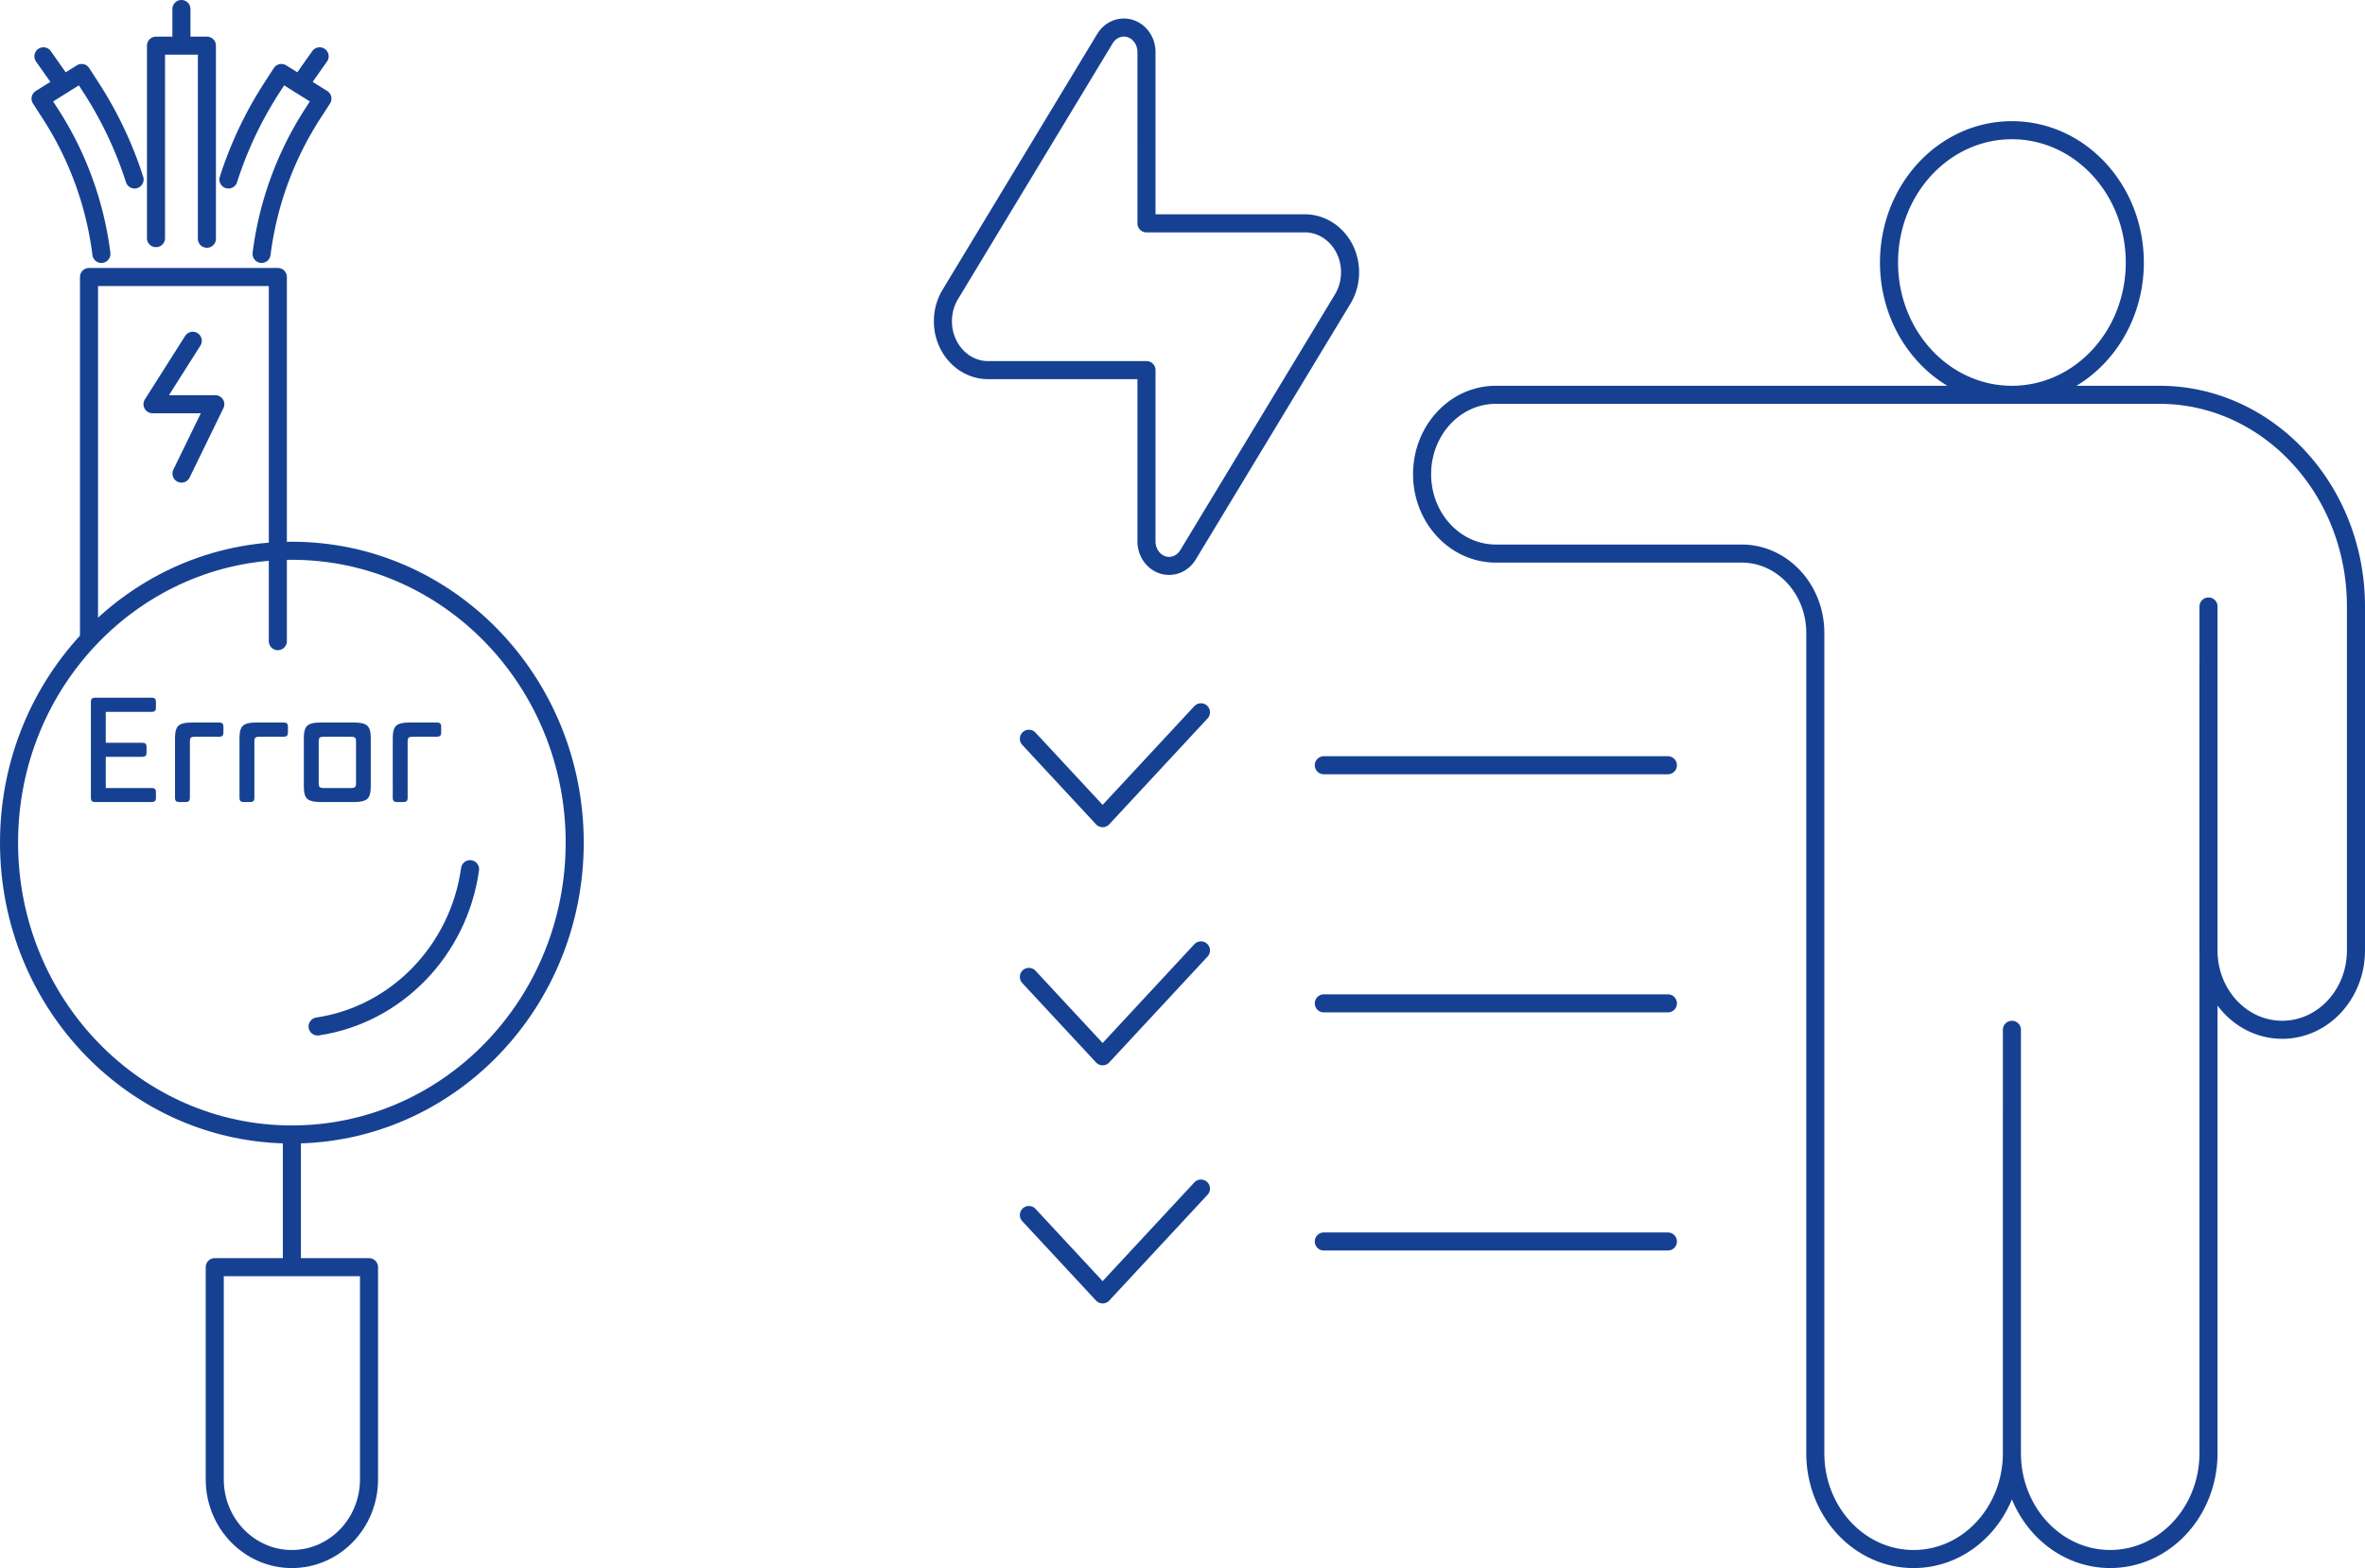
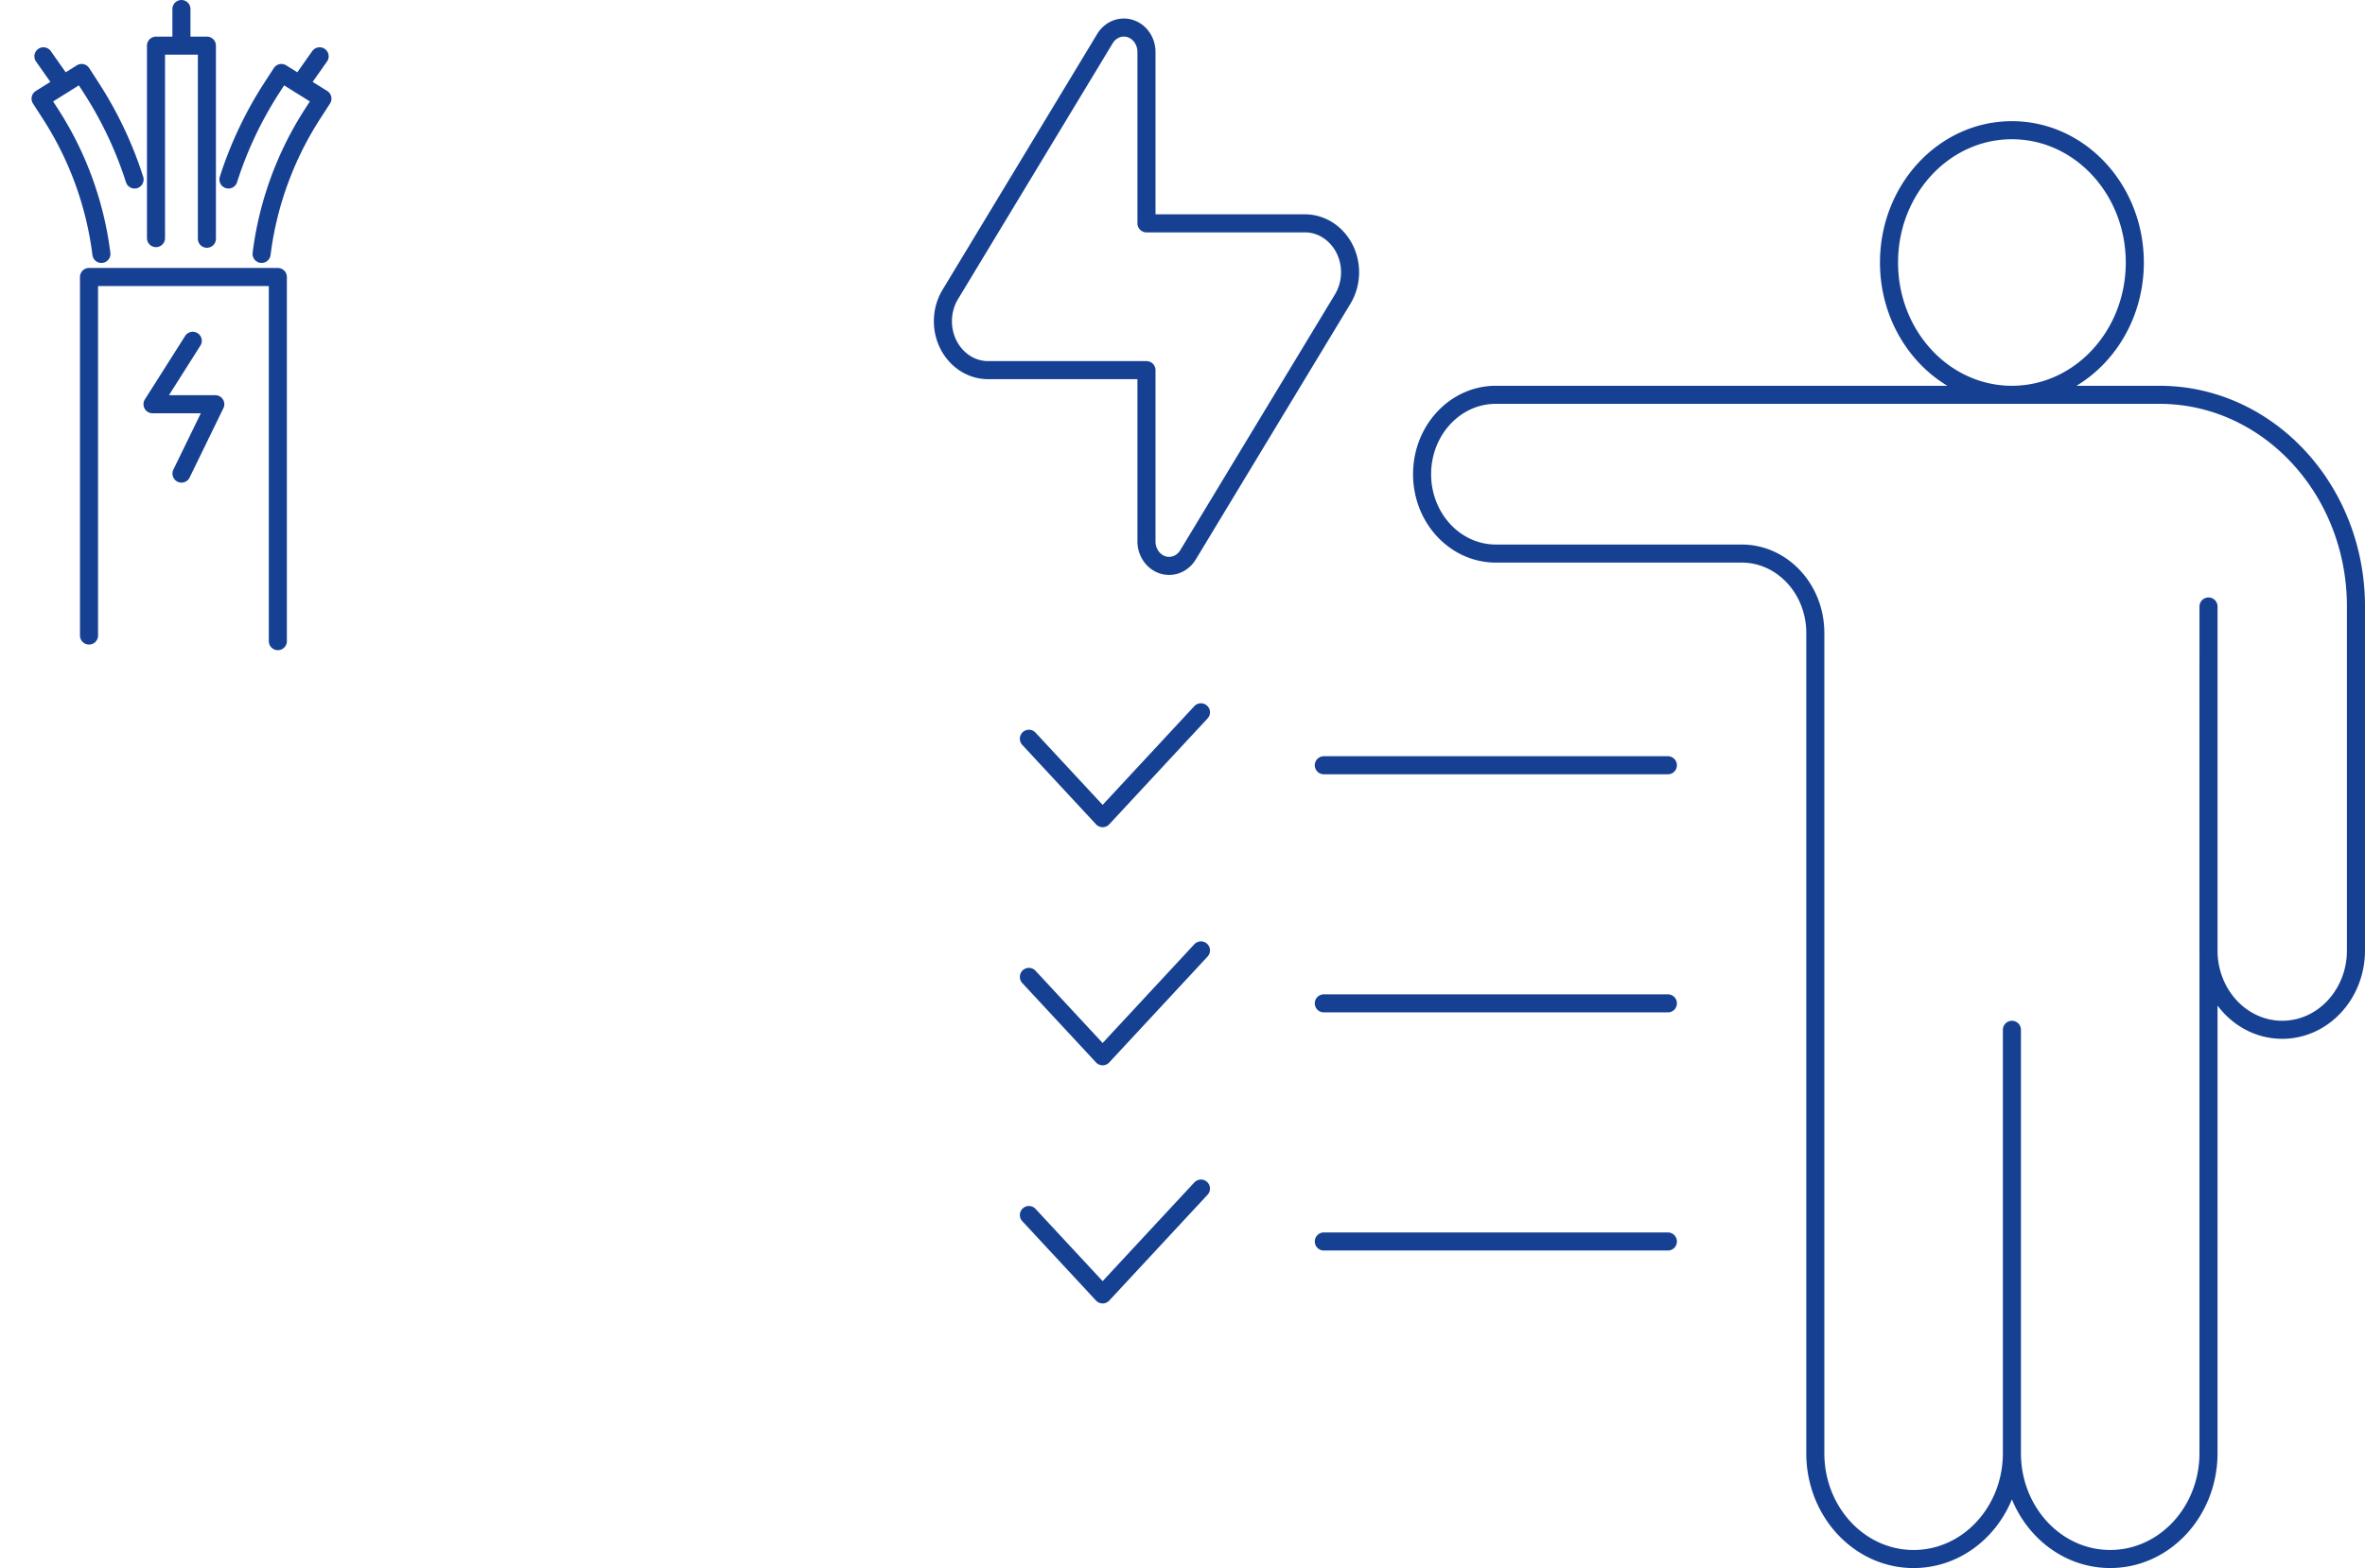
<svg xmlns="http://www.w3.org/2000/svg" xml:space="preserve" id="Ebene_1" x="0" y="0" version="1.1" viewBox="0 0 98.146 65.092">
  <path fill="none" stroke="#164193" stroke-linecap="round" stroke-linejoin="round" stroke-miterlimit="10" stroke-width=".75" d="M54.938 51.536h14.278m-26.517-1.098 3.06 3.295 4.08-4.393m5.099-7.689h14.278m-26.517-1.098 3.06 3.295 4.08-4.395m5.099-7.686h14.278m-26.517-1.1 3.06 3.296 4.08-4.394m33.654 16.476v14.277c0 2.428 1.826 4.395 4.079 4.395s4.08-1.967 4.08-4.395V25.177m-8.159 17.572v17.574c0 2.428-1.827 4.395-4.08 4.395s-4.079-1.967-4.079-4.395V26.274c0-1.82-1.369-3.295-3.06-3.295H62.076c-1.689 0-3.06-1.475-3.06-3.295s1.37-3.295 3.06-3.295h27.536c4.506 0 8.159 3.934 8.159 8.787v14.277c0 1.82-1.37 3.295-3.06 3.295s-3.06-1.475-3.06-3.295V27.372m-3.058-16.475c0-3.033-2.283-5.492-5.1-5.492s-5.1 2.459-5.1 5.492 2.283 5.492 5.1 5.492 5.1-2.458 5.1-5.492zM39.436 12.223c-.193.319-.306.701-.306 1.111 0 1.122.841 2.031 1.877 2.031h6.571v7.109c0 .562.421 1.017.939 1.017.329 0 .619-.184.786-.461l6.419-10.617c.192-.32.305-.701.305-1.111 0-1.122-.841-2.031-1.878-2.031h-6.571V2.16c0-.562-.42-1.016-.938-1.016-.329 0-.619.184-.786.46l-6.418 10.619zM7.999 14.147 6.33 16.78h2.604l-1.402 2.879M2.626 3.51l-.824-1.172m3.783 5.113a15.954 15.954 0 0 0-1.799-3.804l-.399-.617-1.703 1.065.399.618a13.9 13.9 0 0 1 2.125 5.827m8.23-7.03.826-1.172m-5.735-.443V.375M9.48 7.451c.426-1.335 1.03-2.615 1.798-3.804l.4-.617 1.702 1.064-.399.618c-1.141 1.763-1.867 3.761-2.125 5.827m-4.382-.655V1.895h2.112V9.91M3.694 26.382V11.499h7.836v15.116" />
-   <path fill="none" stroke="#164193" stroke-linecap="round" stroke-linejoin="round" stroke-miterlimit="10" stroke-width=".75" d="M15.314 52.602H8.912v8.811c0 1.824 1.433 3.305 3.201 3.305s3.201-1.48 3.201-3.305v-8.811zm-3.201 0v-5.508m7.394-11.013c-.469 3.371-3.06 6.045-6.327 6.529m-1.067 4.484c6.482 0 11.737-5.424 11.737-12.115 0-6.692-5.255-12.116-11.737-12.116C5.63 22.863.375 28.287.375 34.979c0 6.691 5.255 12.115 11.738 12.115z" />
  <g fill="#164193">
-     <path d="M6.471 32.874v.257c0 .109-.054.162-.162.162H3.933c-.107 0-.161-.053-.161-.162v-4.007c0-.108.054-.162.161-.162h2.376c.108 0 .162.054.162.162v.264c0 .108-.054.162-.162.162h-1.92v1.284h1.53c.108 0 .162.054.162.162v.258c0 .108-.054.162-.162.162h-1.53v1.296h1.92c.108 0 .162.054.162.162zM7.881 30.792v2.339c0 .109-.054.162-.162.162h-.294c-.108 0-.162-.053-.162-.162V30.63c0-.256.05-.426.15-.51.1-.084.27-.126.51-.126H9.11c.108 0 .162.054.162.162v.264c0 .108-.054.162-.162.162H8.097c-.088 0-.146.013-.174.039s-.042.083-.042.171zM10.557 30.792v2.339c0 .109-.054.162-.162.162h-.294c-.108 0-.162-.053-.162-.162V30.63c0-.256.05-.426.15-.51.1-.084.27-.126.51-.126h1.188c.108 0 .162.054.162.162v.264c0 .108-.054.162-.162.162h-1.014c-.088 0-.146.013-.174.039s-.042.083-.042.171zM15.387 32.658c0 .256-.051.426-.15.51s-.27.125-.51.125h-1.458c-.24 0-.41-.041-.51-.125-.101-.084-.15-.254-.15-.51V30.63c0-.256.05-.426.15-.51.1-.084.27-.126.51-.126h1.458c.24 0 .41.042.51.126s.15.254.15.51v2.028zm-.828.054c.088 0 .146-.013.174-.039.028-.025.042-.083.042-.171v-1.71c0-.088-.014-.145-.042-.171s-.086-.039-.174-.039h-1.116c-.088 0-.146.013-.174.039-.028.026-.042.083-.042.171v1.71c0 .088.014.146.042.171.027.026.086.039.174.039h1.116zM16.917 30.792v2.339c0 .109-.054.162-.162.162h-.294c-.108 0-.162-.053-.162-.162V30.63c0-.256.05-.426.15-.51.1-.084.27-.126.51-.126h1.188c.108 0 .162.054.162.162v.264c0 .108-.054.162-.162.162h-1.014c-.088 0-.146.013-.174.039s-.042.083-.042.171z" />
-   </g>
+     </g>
</svg>